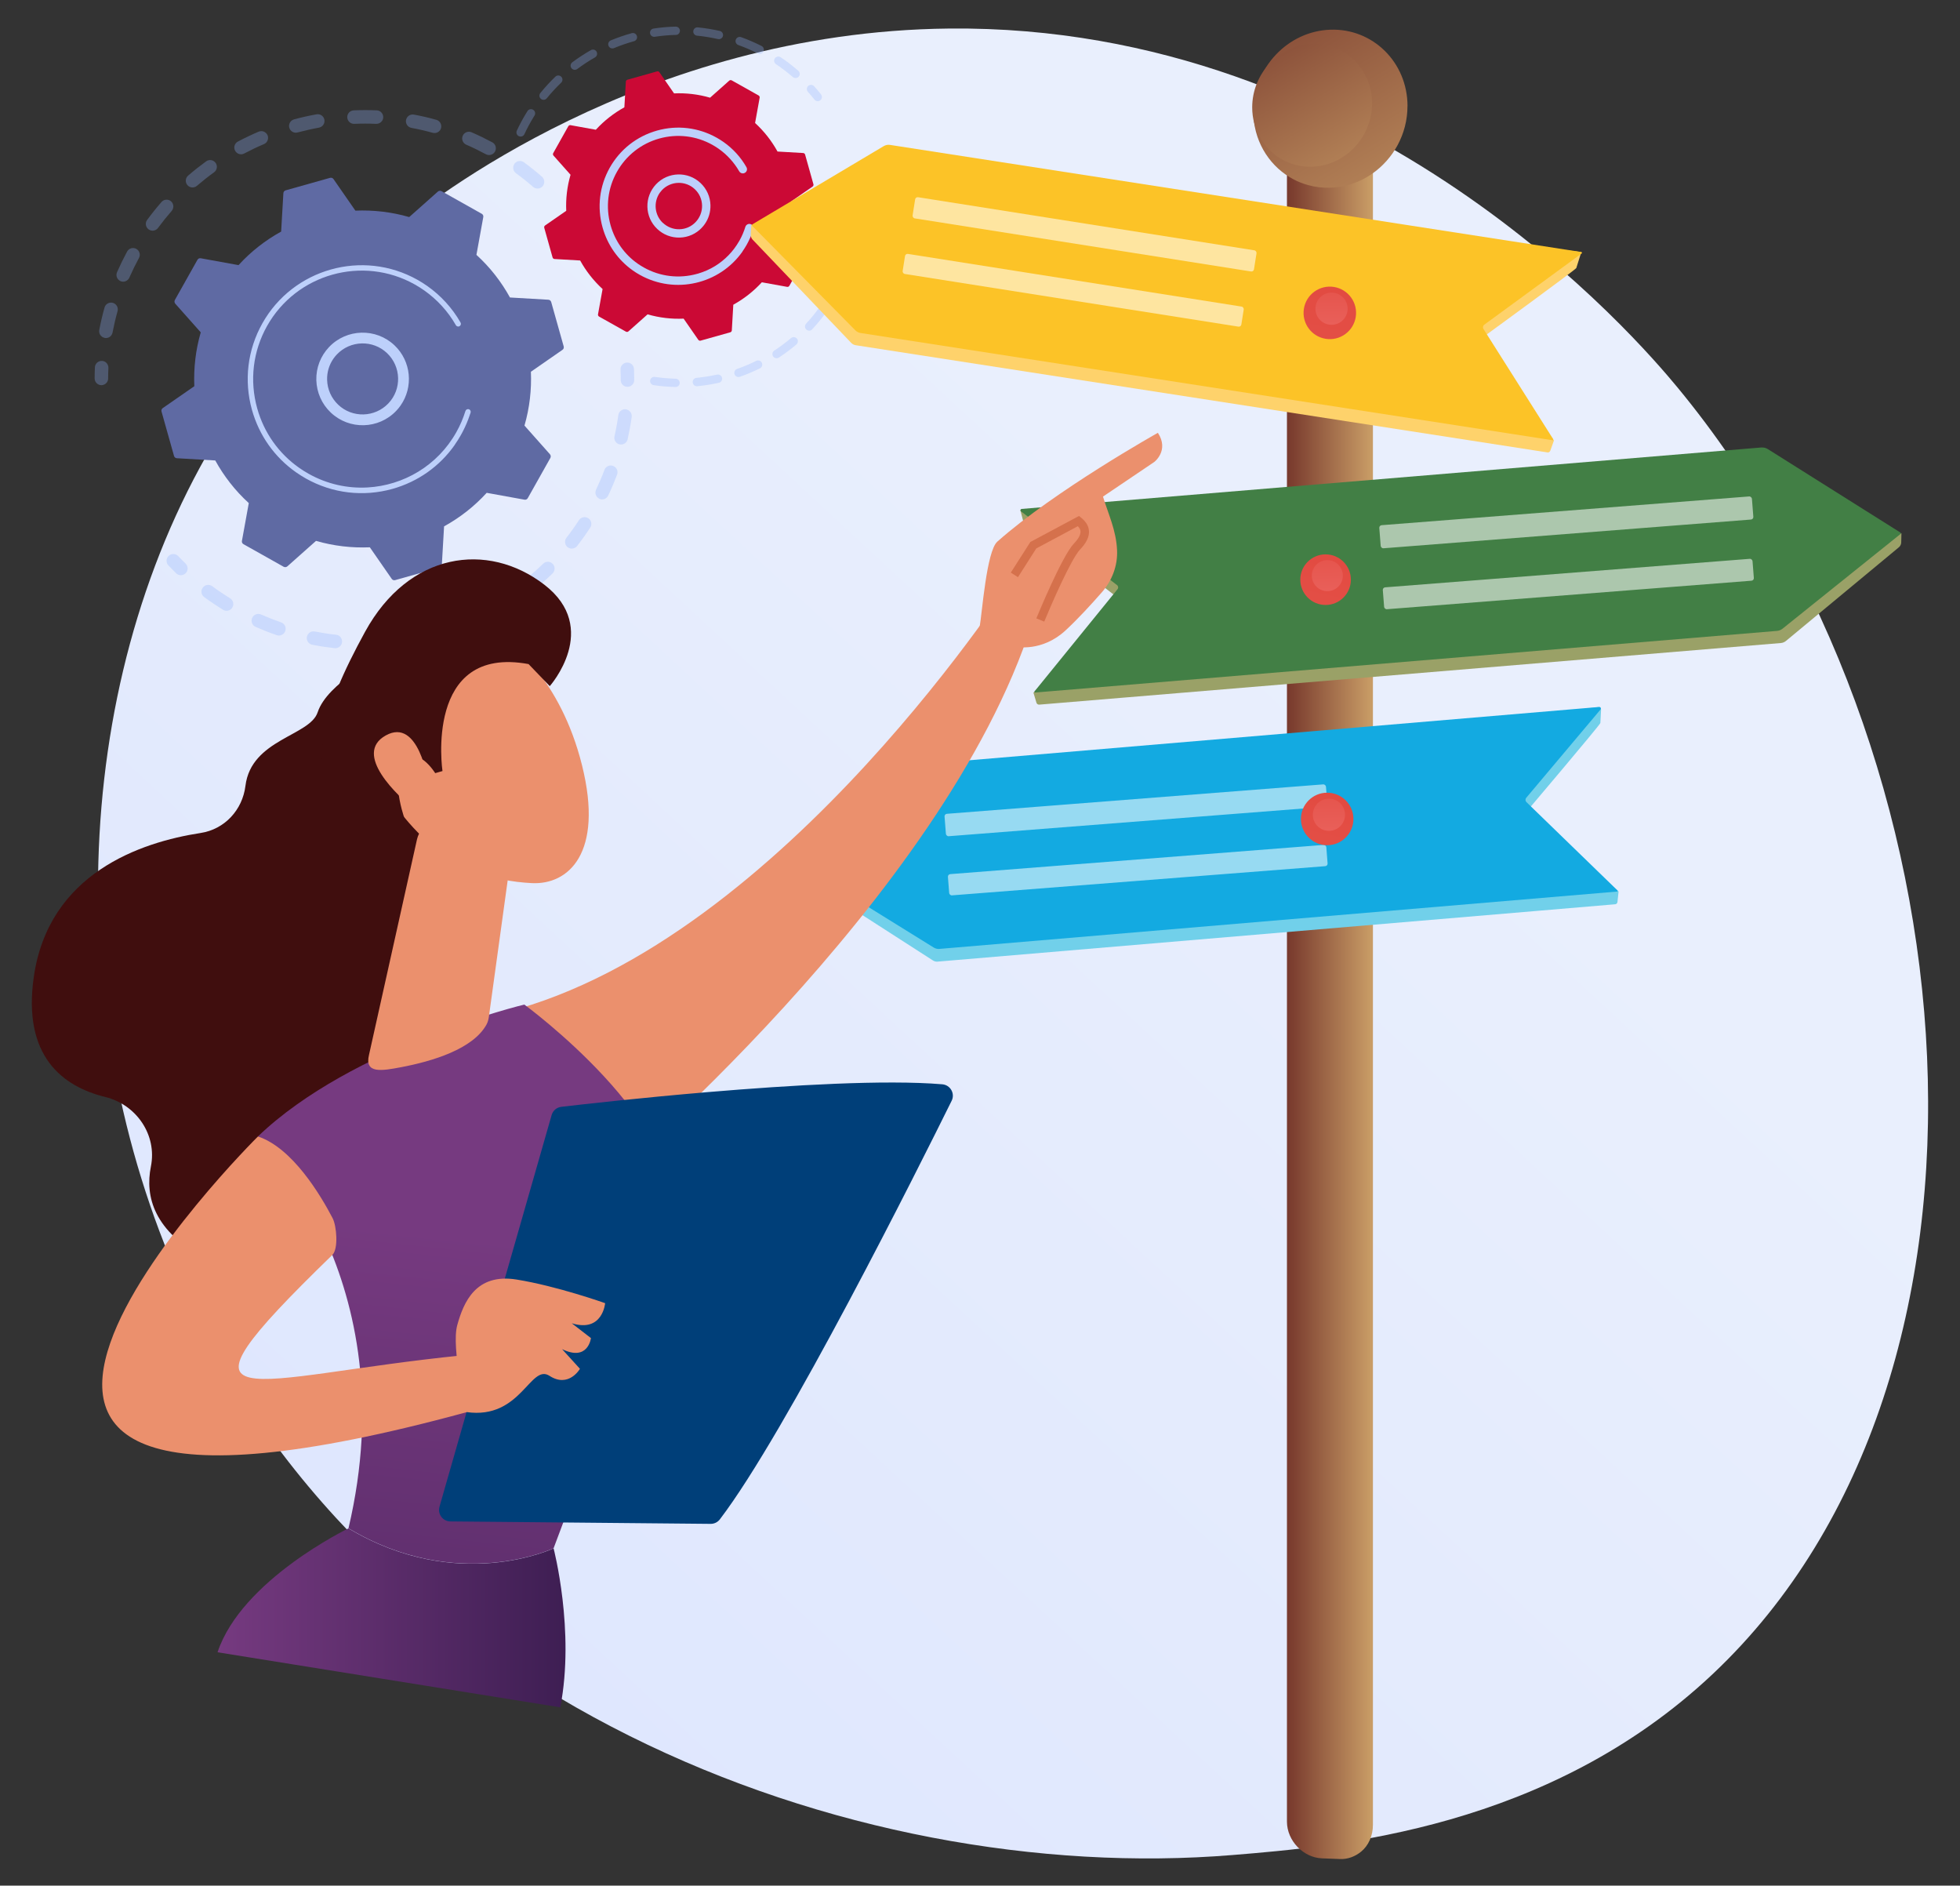
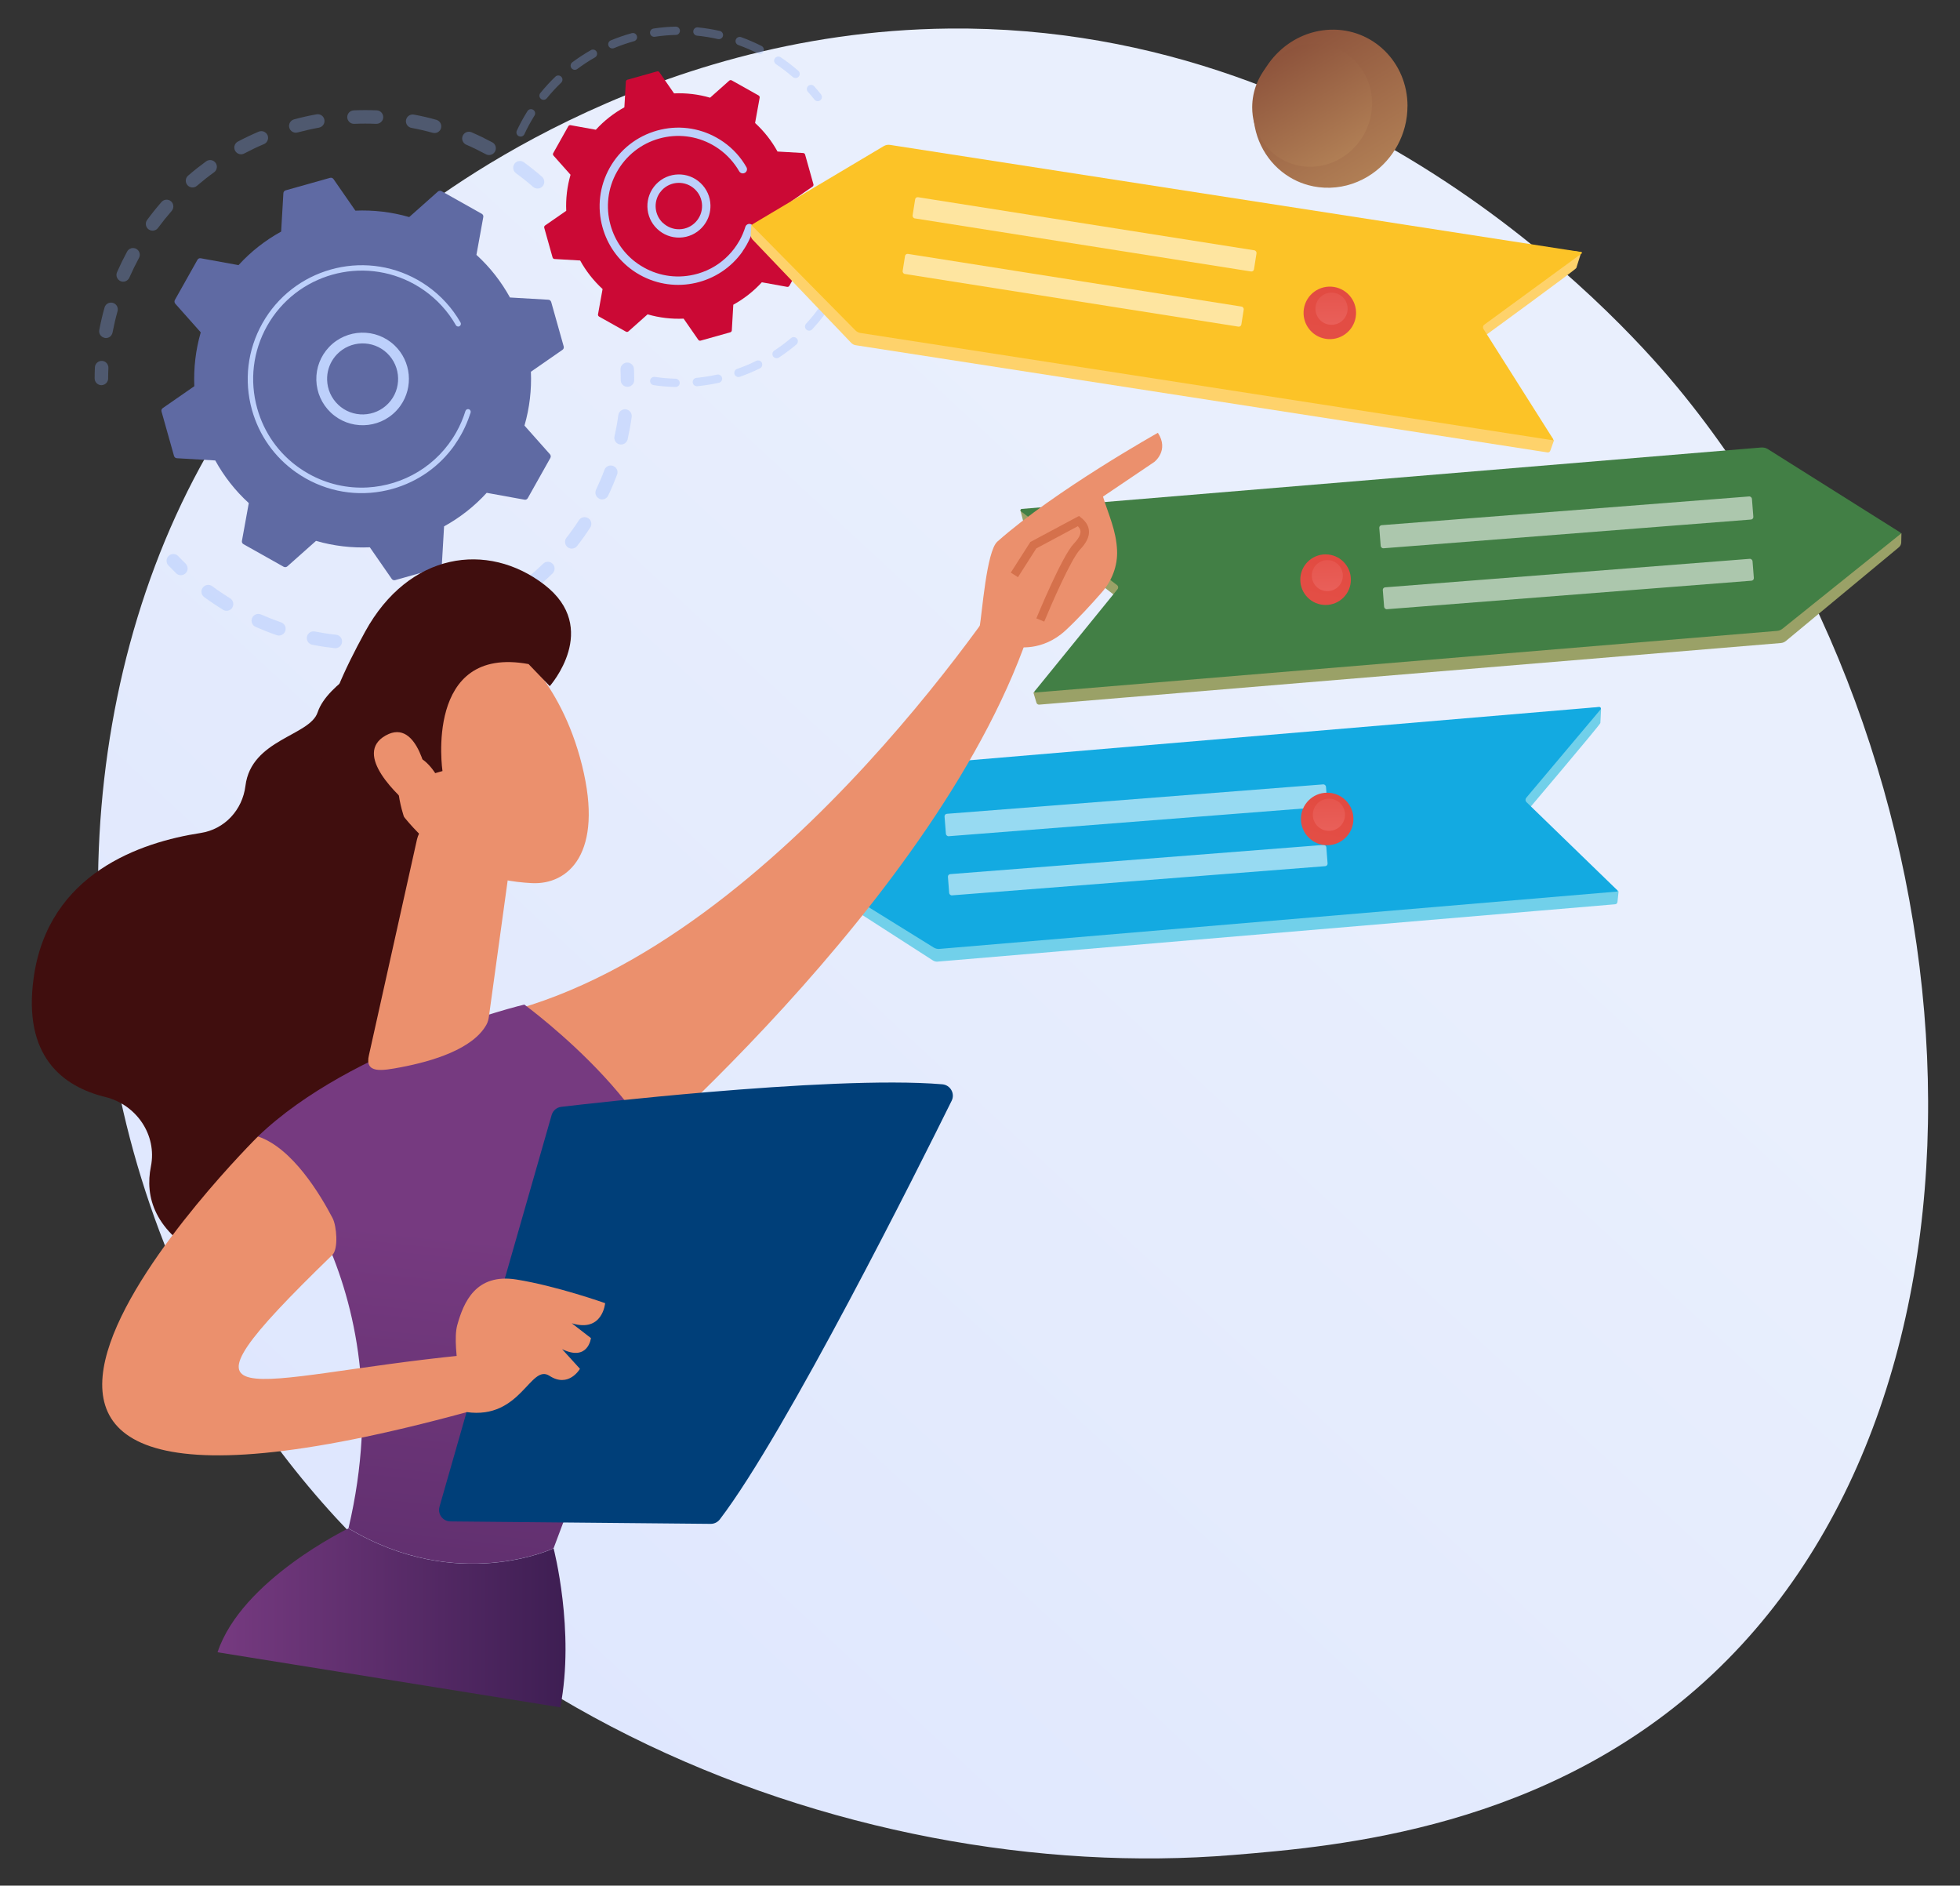
<svg xmlns="http://www.w3.org/2000/svg" xmlns:xlink="http://www.w3.org/1999/xlink" id="uuid-bc5d5d23-cf1c-4c21-b821-612a03ce6596" viewBox="0 0 368.85 354.77">
  <rect x="0" y="0" width="368.85" height="354.77" fill="#333333" stroke="none" />
  <defs>
    <style>.uuid-1fb8c9f8-ab59-4e05-91c6-5d8c3288138b{fill:#fcc327;}.uuid-88775d3a-609c-47e9-8dd9-7b3de8a54ca7{fill:url(#uuid-a5eb5809-a5bf-4727-bca2-df08c9ba3a79);}.uuid-39cdb1f2-85ab-4d39-a86c-322990600f01{fill:#71d0ea;}.uuid-8f85a0f2-f7e4-4569-af89-4e693efd9d96{fill:url(#uuid-2656cc2d-b9b4-4980-9f27-1d4e68b10670);}.uuid-233733da-82b6-4a33-a1f4-b83bd65d7f11{fill:url(#uuid-acbda83f-c903-4dd3-be0d-41c26d122beb);}.uuid-2d437f7d-befd-423c-9ef1-0f1a6f6af5a3{fill:#cb0935;}.uuid-3404e265-e5c3-4e5b-b4fb-1240b085b789{fill:#fff;opacity:.56;}.uuid-5d3ff744-713c-4d60-9541-a8f5383cec4f{fill:url(#uuid-36638b92-de2d-4f22-914a-0df5425eb9db);}.uuid-c35536d6-2cec-491a-9994-881662639e98{fill:url(#uuid-43aaf95f-741b-455b-8886-d73afeb0873a);}.uuid-89c60230-3865-47d5-b70a-e4ba713a9842{fill:#91b3fa;}.uuid-e2e61a16-f5a4-4ff0-bd19-3f77c0d4f26d{fill:url(#uuid-d998fb9b-301a-45db-b14e-9fec8507d7a6);}.uuid-cc360a63-9166-40b3-9fb1-fbb755214ccb{opacity:.3;}.uuid-d1ecc93c-ed99-43bd-a62b-fb301c9940f9{fill:#427f45;}.uuid-f53cfdcb-1131-411d-b007-96e361793bec{fill:url(#uuid-8342092a-c69a-4c26-9a45-1121e3caf890);}.uuid-1f32129c-3752-4421-bfc2-abaf0dd97ba4{fill:#fed26b;}.uuid-40a27aa3-2958-4307-b6e5-bb603e1775df{fill:#003f79;}.uuid-a373670a-9555-4551-95bc-179c937f97bb{fill:url(#uuid-eaa9a17d-c87f-4666-9a8e-ada8003dfd75);}.uuid-e4dd5e24-6194-4a83-8175-67de2e4d4d65{fill:url(#uuid-6d897e14-981e-4f61-b9a0-1d77adf7684e);}.uuid-fdbf22c4-5af1-4d3a-96ed-38fa9e3ad0ae{fill:#13aae1;}.uuid-ef122066-f7bd-458a-90ab-df54a02814b4{fill:#9aa167;}.uuid-a3ff12b5-3898-43d9-a10a-d0cb1e9c19c4{fill:#400e0e;}.uuid-86e67afb-77cf-48ab-b0f2-bdaa15b8602d{fill:url(#uuid-cc3c6c17-52b4-4f94-9bd1-40f5b5b20a1a);}.uuid-89f21710-6c15-4fbb-b161-0459b882ae35{fill:#eb906d;}.uuid-81f95678-e038-4049-a00b-d431c966ddae{fill:#5f6aa3;}.uuid-1b639fa4-5d18-4fa9-9c61-c8598d047a54{fill:url(#uuid-957cbee3-b11f-48a5-ab75-8059c95435c2);}.uuid-82f80228-c1c5-48a5-876b-b93a32b148c3{fill:#d5714c;}.uuid-bb5d1073-98e0-4b8b-b554-2a7dc46f7585{fill:#bdd0fb;}.uuid-7baa51d0-94a0-4dca-8c6c-eb6ca404d362{fill:url(#uuid-fe6e242d-ee85-44b0-ab52-7205313c1880);}</style>
    <linearGradient id="uuid-fe6e242d-ee85-44b0-ab52-7205313c1880" x1="-10500.88" y1="394.78" x2="-10754.3" y2="121.24" gradientTransform="translate(-10503.02) rotate(-180) scale(1 -1)" gradientUnits="userSpaceOnUse">
      <stop offset="0" stop-color="#dae3fe" />
      <stop offset="1" stop-color="#e9effd" />
    </linearGradient>
    <linearGradient id="uuid-43aaf95f-741b-455b-8886-d73afeb0873a" x1="242.18" y1="190.47" x2="258.37" y2="190.47" gradientTransform="matrix(1, 0, 0, 1, 0, 0)" gradientUnits="userSpaceOnUse">
      <stop offset="0" stop-color="#77382c" />
      <stop offset="1" stop-color="#ca9e67" />
    </linearGradient>
    <linearGradient id="uuid-eaa9a17d-c87f-4666-9a8e-ada8003dfd75" x1="-10736.26" y1="-8.21" x2="-10772.02" y2="51.65" gradientTransform="translate(-10503.02) rotate(-180) scale(1 -1)" xlink:href="#uuid-43aaf95f-741b-455b-8886-d73afeb0873a" />
    <linearGradient id="uuid-8342092a-c69a-4c26-9a45-1121e3caf890" x1="-10736.64" y1="-2.48" x2="-10764.44" y2="44.06" gradientTransform="translate(-10503.02) rotate(-180) scale(1 -1)" xlink:href="#uuid-43aaf95f-741b-455b-8886-d73afeb0873a" />
    <linearGradient id="uuid-36638b92-de2d-4f22-914a-0df5425eb9db" x1="253.38" y1="44.42" x2="239" y2="110.68" gradientTransform="translate(268.27 -197.58) rotate(80.78)" gradientUnits="userSpaceOnUse">
      <stop offset="0" stop-color="#e1473d" />
      <stop offset="1" stop-color="#e9605a" />
    </linearGradient>
    <linearGradient id="uuid-acbda83f-c903-4dd3-be0d-41c26d122beb" x1="250.33" y1="46.77" x2="250.65" y2="61.35" gradientTransform="matrix(1, 0, 0, 1, 0, 0)" xlink:href="#uuid-36638b92-de2d-4f22-914a-0df5425eb9db" />
    <linearGradient id="uuid-cc3c6c17-52b4-4f94-9bd1-40f5b5b20a1a" x1="252.48" y1="95.14" x2="238.64" y2="158.97" gradientTransform="matrix(1, 0, 0, 1, 0, 0)" xlink:href="#uuid-36638b92-de2d-4f22-914a-0df5425eb9db" />
    <linearGradient id="uuid-6d897e14-981e-4f61-b9a0-1d77adf7684e" x1="249.55" y1="97.41" x2="249.86" y2="111.45" gradientTransform="matrix(1, 0, 0, 1, 0, 0)" xlink:href="#uuid-36638b92-de2d-4f22-914a-0df5425eb9db" />
    <linearGradient id="uuid-2656cc2d-b9b4-4980-9f27-1d4e68b10670" x1="252.89" y1="139.62" x2="238.51" y2="205.92" gradientTransform="matrix(1, 0, 0, 1, 0, 0)" xlink:href="#uuid-36638b92-de2d-4f22-914a-0df5425eb9db" />
    <linearGradient id="uuid-a5eb5809-a5bf-4727-bca2-df08c9ba3a79" x1="249.84" y1="141.97" x2="250.16" y2="156.56" gradientTransform="matrix(1, 0, 0, 1, 0, 0)" xlink:href="#uuid-36638b92-de2d-4f22-914a-0df5425eb9db" />
    <linearGradient id="uuid-d998fb9b-301a-45db-b14e-9fec8507d7a6" x1="-13356.51" y1="232.2" x2="-13338.46" y2="399.66" gradientTransform="translate(-13270.42) rotate(-180) scale(1 -1)" gradientUnits="userSpaceOnUse">
      <stop offset="0" stop-color="#763a80" />
      <stop offset="1" stop-color="#3e1e53" />
    </linearGradient>
    <linearGradient id="uuid-957cbee3-b11f-48a5-ab75-8059c95435c2" x1="40.94" y1="304.38" x2="106.42" y2="304.38" gradientTransform="matrix(1, 0, 0, 1, 0, 0)" xlink:href="#uuid-d998fb9b-301a-45db-b14e-9fec8507d7a6" />
  </defs>
  <path class="uuid-7baa51d0-94a0-4dca-8c6c-eb6ca404d362" d="M32.88,238.79c34.89,81.26,126.99,116.16,199.15,110.21,19.7-1.62,59.35-4.89,90.3-34.06,59.44-56.01,50.29-173.09-6.62-242.02-7.33-8.88-58.05-68.35-137.1-67.55-57.87,.58-98.49,33.16-103.43,37.21-6.24,5.13-20,17.31-32.4,36.63-29.14,45.41-31.7,108.8-9.9,159.58Z" />
  <g>
    <g>
      <g class="uuid-cc360a63-9166-40b3-9fb1-fbb755214ccb">
        <path class="uuid-89c60230-3865-47d5-b70a-e4ba713a9842" d="M102.11,35.04c-.46,.53-1.26,.58-1.79,.12-1.03-.9-2.11-1.76-3.22-2.57-.56-.41-.69-1.19-.29-1.76v-.02c.43-.57,1.22-.69,1.79-.28,1.16,.85,2.3,1.76,3.39,2.71,.49,.43,.57,1.16,.21,1.69-.03,.04-.05,.07-.08,.11Zm-10.67-6.02c-1.21-.65-2.45-1.26-3.7-1.8-.64-.28-.94-1.03-.66-1.67,.28-.65,1.03-.94,1.67-.66,1.32,.57,2.63,1.21,3.9,1.89,.62,.33,.85,1.1,.51,1.72-.02,.04-.05,.09-.08,.13-.37,.52-1.07,.7-1.64,.39Zm-10-4.03c-1.32-.37-2.67-.68-4.01-.93-.69-.13-1.15-.79-1.02-1.48,.13-.69,.79-1.14,1.48-1.02,1.42,.26,2.84,.59,4.22,.98,.68,.19,1.07,.89,.89,1.56-.04,.14-.1,.28-.18,.39-.3,.43-.85,.64-1.38,.49Zm-10.65-1.69c-1.37-.06-2.75-.06-4.12,0-.7,.03-1.29-.52-1.32-1.22-.03-.7,.52-1.29,1.22-1.32,1.44-.06,2.9-.06,4.34,0,.7,.03,1.24,.63,1.21,1.33-.01,.25-.09,.48-.23,.67-.24,.34-.65,.56-1.1,.54Zm-10.77,.72c-1.34,.24-2.7,.55-4.02,.9-.68,.18-1.38-.22-1.56-.9-.18-.68,.22-1.38,.9-1.56,1.39-.38,2.81-.7,4.23-.95,.69-.13,1.35,.33,1.48,1.02,.06,.35-.02,.69-.21,.96-.19,.26-.47,.46-.81,.52Zm-10.34,3.09c-1.26,.53-2.51,1.13-3.72,1.77-.62,.33-1.39,.09-1.72-.53-.33-.62-.09-1.39,.53-1.72,1.27-.67,2.59-1.3,3.91-1.86,.65-.27,1.39,.03,1.67,.67,.18,.42,.11,.88-.13,1.23-.13,.19-.32,.34-.54,.44ZM19.69,63.56c-.69-.13-1.14-.79-1.01-1.48,.27-1.41,.6-2.83,.99-4.22,.19-.68,.89-1.07,1.57-.88,.68,.19,1.07,.89,.88,1.57-.37,1.32-.68,2.67-.94,4.01-.03,.18-.11,.35-.21,.5-.28,.4-.77,.61-1.28,.52Zm20.6-31.15c-1.11,.8-2.19,1.66-3.23,2.55-.53,.46-1.33,.4-1.79-.13-.46-.53-.4-1.33,.13-1.79,1.09-.94,2.23-1.84,3.4-2.69,.57-.41,1.36-.28,1.77,.29,.33,.45,.31,1.04,.01,1.48-.08,.11-.18,.21-.3,.3Zm-17.61,20.48c-.64-.28-.94-1.03-.66-1.67,.58-1.32,1.22-2.63,1.9-3.89,.33-.62,1.11-.85,1.72-.51,.62,.33,.85,1.11,.51,1.72-.65,1.2-1.26,2.45-1.81,3.7-.03,.08-.08,.15-.13,.22-.34,.48-.98,.68-1.55,.43Zm9.64-13.22c-.9,1.03-1.77,2.11-2.58,3.21-.42,.57-1.21,.69-1.78,.27-.56-.41-.68-1.19-.29-1.75l.02-.02c.85-1.16,1.76-2.3,2.71-3.38,.46-.53,1.27-.58,1.79-.12,.49,.43,.57,1.16,.2,1.69-.03,.04-.05,.07-.08,.11Z" />
        <path class="uuid-89c60230-3865-47d5-b70a-e4ba713a9842" d="M20.12,71.93c.14-.2,.23-.45,.23-.72,0-.66,.02-1.32,.05-1.98,.03-.7-.51-1.3-1.21-1.33-.7-.03-1.3,.51-1.33,1.21-.03,.69-.05,1.39-.05,2.08,0,.7,.56,1.27,1.26,1.28,.43,0,.82-.21,1.05-.54Z" />
      </g>
      <g class="uuid-cc360a63-9166-40b3-9fb1-fbb755214ccb">
        <path class="uuid-89c60230-3865-47d5-b70a-e4ba713a9842" d="M35.08,107.68c.35-.5,.3-1.2-.15-1.64-.47-.46-.94-.93-1.39-1.41-.48-.51-1.29-.53-1.8-.05-.51,.48-.53,1.29-.05,1.8,.48,.5,.97,1,1.46,1.48,.5,.49,1.31,.48,1.8-.03,.05-.05,.09-.1,.13-.16Z" />
        <path class="uuid-89c60230-3865-47d5-b70a-e4ba713a9842" d="M108.6,102.73c-.43,.55-1.23,.65-1.78,.22-.55-.43-.65-1.23-.22-1.78,.82-1.05,1.61-2.16,2.35-3.3,.38-.59,1.17-.75,1.76-.37,.59,.38,.75,1.17,.37,1.76-.32,.49-.65,.98-.99,1.46-.48,.68-.98,1.36-1.49,2.01Zm4.17-8.91c-.63-.3-.9-1.06-.6-1.69,.58-1.22,1.11-2.47,1.58-3.73,.24-.66,.98-.99,1.64-.74,.66,.25,.99,.98,.74,1.64-.5,1.32-1.06,2.65-1.67,3.93-.03,.07-.07,.13-.11,.19-.35,.5-1.02,.69-1.58,.42Zm-8.79,14.07c-1.01,.99-2.08,1.94-3.18,2.84-.54,.45-1.34,.37-1.79-.18-.45-.54-.37-1.34,.18-1.79,1.04-.85,2.06-1.76,3.02-2.7,.5-.49,1.31-.48,1.8,.02,.43,.44,.47,1.13,.13,1.62-.04,.06-.1,.12-.15,.18Zm12.62-24.28c-.68-.15-1.11-.83-.96-1.52,.3-1.31,.54-2.65,.72-3.99,.1-.7,.74-1.18,1.43-1.09,.7,.1,1.18,.74,1.09,1.43-.19,1.4-.45,2.81-.76,4.2-.04,.17-.11,.32-.2,.45-.29,.41-.8,.63-1.32,.51Zm-21.43,31.14c-1.2,.74-2.46,1.44-3.72,2.07-.63,.32-1.39,.06-1.71-.56-.32-.63-.06-1.39,.56-1.71,1.2-.61,2.39-1.27,3.54-1.97,.6-.37,1.38-.18,1.75,.42,.27,.45,.24,.99-.04,1.4-.1,.14-.22,.26-.38,.35Zm-10.11,4.76c-1.34,.46-2.72,.87-4.09,1.21-.68,.17-1.37-.24-1.54-.92-.17-.68,.24-1.37,.92-1.54,1.3-.33,2.61-.72,3.88-1.15,.66-.23,1.39,.13,1.61,.79,.14,.4,.06,.82-.16,1.14-.15,.21-.36,.38-.63,.47Zm-10.9,2.44c-1.41,.16-2.84,.25-4.25,.29-.7,.02-1.29-.53-1.3-1.24-.02-.7,.53-1.29,1.24-1.3,1.34-.04,2.7-.13,4.04-.28,.7-.08,1.33,.43,1.4,1.12,.04,.32-.05,.63-.22,.87-.2,.29-.52,.49-.9,.53Zm-11.18,0c-1.41-.16-2.83-.37-4.22-.65-.69-.14-1.14-.8-1-1.49,.14-.69,.8-1.14,1.49-1,1.32,.26,2.67,.47,4,.61,.7,.08,1.2,.7,1.12,1.4-.02,.22-.1,.42-.22,.59-.26,.37-.7,.59-1.18,.53Zm-10.91-2.45c-1.34-.46-2.67-.99-3.97-1.56-.64-.28-.93-1.03-.65-1.68,.28-.64,1.03-.93,1.68-.65,1.23,.54,2.5,1.04,3.77,1.48,.66,.23,1.02,.95,.79,1.62-.04,.12-.09,.22-.16,.32-.32,.45-.91,.66-1.45,.47Zm-10.1-4.78c-.89-.55-1.77-1.13-2.62-1.72-.31-.22-.61-.44-.92-.66-.57-.42-.7-1.21-.27-1.78,.42-.57,1.21-.69,1.78-.27,.29,.21,.58,.42,.87,.63,.81,.57,1.65,1.12,2.49,1.64,.6,.37,.78,1.15,.42,1.75-.01,.02-.03,.04-.04,.07-.38,.55-1.13,.7-1.71,.35Z" />
        <path class="uuid-89c60230-3865-47d5-b70a-e4ba713a9842" d="M119.12,72.24c.15-.21,.23-.46,.23-.73,0-.69-.01-1.39-.04-2.08-.03-.7-.62-1.25-1.32-1.22-.7,.03-1.25,.62-1.22,1.32,.03,.66,.04,1.33,.04,1.98,0,.7,.57,1.27,1.27,1.27,.43,0,.81-.21,1.04-.54Z" />
      </g>
      <g>
        <path class="uuid-81f95678-e038-4049-a00b-d431c966ddae" d="M103.73,56.82c-.07-.24-.28-.42-.54-.43l-7.22-.42c-1.63-2.96-3.74-5.68-6.31-8.02l1.29-7.11c.05-.25-.07-.5-.29-.62l-7.56-4.25c-.22-.12-.5-.09-.69,.07l-5.4,4.8c-3.34-.97-6.76-1.35-10.13-1.21l-4.12-5.94c-.14-.21-.41-.3-.65-.23l-8.35,2.35c-.24,.07-.42,.28-.43,.54l-.42,7.22c-2.96,1.63-5.68,3.74-8.02,6.31l-7.11-1.29c-.25-.05-.5,.07-.62,.29l-4.25,7.56c-.12,.22-.09,.5,.07,.69l4.8,5.4c-.97,3.34-1.35,6.76-1.21,10.13l-5.94,4.12c-.21,.14-.3,.4-.23,.65l2.35,8.35c.07,.24,.28,.42,.54,.43l7.22,.42c1.63,2.96,3.74,5.68,6.31,8.02l-1.29,7.11c-.05,.25,.07,.5,.29,.62l7.56,4.25c.22,.12,.5,.09,.69-.07l5.4-4.8c3.34,.97,6.76,1.35,10.13,1.21l4.12,5.94c.14,.21,.4,.3,.65,.23l8.35-2.35c.24-.07,.42-.28,.43-.54l.42-7.22c2.96-1.63,5.68-3.74,8.02-6.31l7.11,1.29c.25,.05,.5-.07,.62-.29l4.25-7.56c.12-.22,.09-.5-.07-.69l-4.8-5.4c.97-3.34,1.35-6.76,1.21-10.13l5.94-4.12c.21-.14,.3-.4,.23-.65l-2.35-8.35Z" />
        <path class="uuid-bb5d1073-98e0-4b8b-b554-2a7dc46f7585" d="M74.57,77.29c-3.31,3.49-8.84,3.63-12.32,.33-1.69-1.6-2.65-3.77-2.72-6.09-.06-2.33,.79-4.54,2.39-6.23,3.31-3.49,8.84-3.63,12.32-.33,3.17,3.01,3.58,7.86,1.14,11.33-.24,.34-.51,.68-.81,.99Zm-13.01-5.82c.05,1.78,.79,3.44,2.08,4.67,2.67,2.54,6.91,2.42,9.45-.25,2.54-2.67,2.42-6.91-.25-9.45-2.67-2.54-6.91-2.42-9.45,.25-.23,.24-.44,.5-.63,.77-.82,1.17-1.24,2.56-1.2,4.01Z" />
        <path class="uuid-bb5d1073-98e0-4b8b-b554-2a7dc46f7585" d="M85.58,83.68c.42-.6,.81-1.22,1.17-1.86h0c.11-.2,.22-.41,.33-.61,.53-1.02,.98-2.08,1.34-3.16v-.04s.04-.08,.06-.13c.03-.08,.05-.16,.08-.25,.07-.22-.02-.44-.19-.57-.04-.03-.09-.05-.14-.07-.27-.08-.55,.07-.64,.34-.43,1.38-1,2.72-1.72,3.99-3.54,6.31-9.96,10.01-16.7,10.39-3.75,.21-7.6-.61-11.1-2.58-.62-.35-1.21-.72-1.78-1.12-3.83-2.69-6.6-6.59-7.88-11.16-1.47-5.25-.82-10.76,1.85-15.52,5.52-9.82,17.98-13.32,27.8-7.81,.61,.34,1.19,.71,1.76,1.11,2.44,1.72,4.49,3.95,5.97,6.55,.04,.07,.09,.12,.15,.16,.16,.11,.37,.13,.54,.03,.24-.14,.33-.45,.19-.69-1.56-2.73-3.7-5.07-6.27-6.88-.59-.42-1.21-.8-1.84-1.16-10.31-5.79-23.4-2.11-29.19,8.2-2.8,4.99-3.49,10.78-1.95,16.29,1.35,4.8,4.25,8.89,8.28,11.72,.6,.42,1.22,.81,1.87,1.18,4.99,2.8,10.78,3.49,16.29,1.95,4.8-1.35,8.89-4.25,11.72-8.28Z" />
      </g>
    </g>
    <g>
      <g class="uuid-cc360a63-9166-40b3-9fb1-fbb755214ccb">
        <path class="uuid-89c60230-3865-47d5-b70a-e4ba713a9842" d="M154.54,18.7c.2-.28,.19-.66-.03-.94-.42-.52-.85-1.04-1.3-1.53-.29-.32-.79-.35-1.11-.06-.32,.29-.35,.79-.06,1.11,.43,.47,.84,.96,1.24,1.46,.27,.34,.76,.39,1.1,.12,.06-.05,.11-.1,.15-.16Z" />
        <path class="uuid-89c60230-3865-47d5-b70a-e4ba713a9842" d="M150.31,14.41c-.28,.33-.78,.36-1.11,.08-.83-.72-1.7-1.4-2.6-2.03-.19-.13-.38-.26-.57-.39-.36-.24-.46-.73-.21-1.09,.24-.33,.73-.46,1.09-.21,.2,.14,.4,.27,.6,.41,.94,.66,1.85,1.38,2.72,2.13,.31,.27,.36,.72,.13,1.04-.02,.02-.03,.04-.05,.06Zm-7.71-4.36c-1.18-.6-2.41-1.13-3.66-1.58-.41-.15-.62-.6-.47-1.01,.15-.41,.6-.62,1.01-.47,1.3,.47,2.59,1.03,3.84,1.66,.39,.2,.54,.67,.35,1.06-.02,.03-.04,.07-.06,.1-.22,.31-.64,.43-1,.25Zm-7.49-2.7c-1.29-.29-2.62-.51-3.94-.64-.43-.04-.75-.43-.7-.86,.04-.43,.43-.75,.86-.7,1.38,.14,2.77,.36,4.13,.67,.42,.1,.69,.52,.59,.94-.02,.1-.07,.2-.12,.28-.18,.25-.5,.39-.82,.31Zm-7.92-.78c-1.33,.03-2.66,.15-3.97,.35-.43,.06-.83-.23-.89-.66-.06-.43,.23-.83,.66-.89,1.37-.21,2.77-.33,4.16-.36,.43-.01,.79,.33,.81,.76,0,.17-.05,.34-.14,.47-.14,.2-.36,.33-.62,.33Zm-7.87,1.18c-1.28,.36-2.54,.79-3.77,1.3-.4,.17-.86-.02-1.03-.42s.02-.86,.42-1.03c1.28-.53,2.61-.99,3.95-1.36,.42-.12,.85,.13,.97,.55,.07,.24,.02,.48-.11,.66-.1,.14-.25,.25-.43,.3Zm-7.35,3.05c-1.15,.65-2.27,1.39-3.33,2.18-.35,.26-.84,.19-1.1-.16-.26-.35-.19-.84,.16-1.1,1.11-.83,2.29-1.6,3.5-2.29,.38-.21,.86-.08,1.07,.29,.15,.27,.13,.6-.04,.84-.06,.09-.15,.17-.25,.23Zm-6.37,4.76c-.95,.91-1.86,1.9-2.7,2.93-.27,.34-.77,.39-1.1,.11-.34-.27-.38-.76-.11-1.1,.88-1.08,1.83-2.12,2.83-3.08,.31-.3,.81-.29,1.11,.02,.26,.27,.29,.69,.08,.99-.03,.04-.06,.08-.1,.12Zm-7.96,10.06c-.39-.18-.56-.65-.38-1.04,.51-1.09,1.08-2.17,1.71-3.2,.09-.16,.19-.31,.29-.47,.22-.37,.71-.48,1.08-.25,.37,.23,.48,.71,.25,1.08-.09,.15-.18,.29-.27,.44-.6,.99-1.15,2.02-1.63,3.06-.02,.04-.04,.08-.07,.12-.21,.31-.62,.42-.97,.26Z" />
      </g>
      <g class="uuid-cc360a63-9166-40b3-9fb1-fbb755214ccb">
        <path class="uuid-89c60230-3865-47d5-b70a-e4ba713a9842" d="M155.45,58.78c-.8,1.11-1.68,2.18-2.6,3.18-.29,.32-.79,.34-1.11,.04-.32-.29-.33-.79-.04-1.11,.88-.95,1.72-1.97,2.48-3.03,.25-.35,.74-.43,1.1-.18,.35,.25,.43,.74,.18,1.09h0Zm1.14-3.16c-.38-.21-.52-.69-.31-1.07,.63-1.14,1.2-2.33,1.69-3.54,.16-.4,.62-.6,1.02-.43,.4,.16,.59,.62,.43,1.02-.51,1.27-1.11,2.51-1.77,3.71-.01,.03-.03,.05-.05,.07-.23,.32-.67,.43-1.02,.23Zm-6.71,9.19c-1.05,.88-2.15,1.71-3.3,2.46-.36,.24-.85,.14-1.09-.23-.24-.36-.14-.85,.23-1.09,1.09-.71,2.15-1.5,3.14-2.34,.33-.28,.83-.24,1.11,.09,.24,.28,.24,.67,.04,.96-.04,.05-.08,.1-.14,.15Zm9.9-16.55c-.42-.11-.67-.54-.55-.96,.34-1.26,.6-2.55,.79-3.84,.06-.43,.46-.73,.89-.67,.43,.06,.73,.46,.67,.89-.19,1.35-.47,2.71-.82,4.03-.02,.09-.06,.17-.12,.25-.18,.26-.52,.39-.85,.31Zm-16.76,21.04c-1.22,.6-2.5,1.14-3.79,1.59-.41,.14-.86-.07-1-.48-.14-.41,.07-.86,.48-1,1.23-.43,2.45-.94,3.61-1.52,.39-.19,.86-.03,1.05,.36,.13,.27,.1,.57-.06,.8-.07,.1-.17,.19-.29,.25Zm-7.74,2.72c-1.34,.29-2.7,.51-4.06,.64-.43,.04-.81-.27-.86-.71-.04-.43,.27-.82,.71-.86,1.29-.13,2.6-.33,3.87-.61,.42-.09,.84,.17,.94,.6,.05,.22,0,.45-.12,.62-.11,.15-.27,.27-.47,.32Zm-8.17,.79c-1.37-.03-2.75-.15-4.1-.35-.43-.06-.73-.46-.66-.89,.06-.43,.46-.72,.89-.66,1.29,.19,2.6,.3,3.91,.34,.43,.01,.78,.37,.77,.8,0,.16-.06,.31-.14,.43-.15,.21-.39,.34-.66,.33Z" />
        <path class="uuid-89c60230-3865-47d5-b70a-e4ba713a9842" d="M161.75,39.97c.09-.12,.14-.27,.14-.44,.01-.67,0-1.35-.02-2.01-.02-.43-.38-.77-.82-.75-.43,.02-.77,.38-.75,.82,.03,.63,.03,1.27,.02,1.91,0,.43,.34,.79,.77,.8,.27,0,.51-.13,.66-.33Z" />
      </g>
      <g>
        <path class="uuid-2d437f7d-befd-423c-9ef1-0f1a6f6af5a3" d="M151.51,29.08c-.05-.16-.19-.28-.36-.29l-4.83-.28c-1.09-1.98-2.51-3.8-4.22-5.37l.86-4.76c.03-.17-.05-.33-.2-.42l-5.06-2.84c-.15-.08-.33-.06-.46,.05l-3.61,3.21c-2.23-.65-4.52-.91-6.78-.81l-2.76-3.98c-.1-.14-.27-.2-.43-.16l-5.59,1.57c-.16,.05-.28,.19-.29,.36l-.28,4.83c-1.98,1.09-3.8,2.51-5.37,4.22l-4.76-.86c-.17-.03-.33,.05-.42,.2l-2.84,5.06c-.08,.15-.06,.33,.05,.46l3.21,3.61c-.65,2.23-.91,4.52-.81,6.78l-3.98,2.76c-.14,.1-.2,.27-.16,.43l1.57,5.59c.05,.16,.19,.28,.36,.29l4.83,.28c1.09,1.98,2.51,3.8,4.22,5.37l-.86,4.76c-.03,.17,.05,.33,.2,.42l5.06,2.84c.15,.08,.33,.06,.46-.05l3.61-3.21c2.23,.65,4.52,.91,6.78,.81l2.76,3.98c.1,.14,.27,.2,.43,.16l5.59-1.57c.16-.05,.28-.19,.29-.36l.28-4.83c1.98-1.09,3.8-2.51,5.37-4.22l4.76,.86c.17,.03,.33-.05,.42-.2l2.84-5.06c.08-.15,.06-.33-.05-.46l-3.21-3.61c.65-2.23,.91-4.52,.81-6.78l3.98-2.76c.14-.1,.2-.27,.16-.43l-1.57-5.59Z" />
        <path class="uuid-bb5d1073-98e0-4b8b-b554-2a7dc46f7585" d="M132.07,42.85c-1.09,1.15-2.57,1.81-4.15,1.85-1.59,.04-3.09-.54-4.24-1.63-2.38-2.25-2.47-6.01-.22-8.4,2.25-2.38,6.02-2.48,8.39-.22,1.15,1.09,1.81,2.57,1.85,4.15,.03,1.29-.34,2.53-1.07,3.56-.17,.24-.35,.47-.56,.68Zm-7.32-.92c.85,.8,1.96,1.23,3.12,1.2,1.17-.03,2.25-.51,3.05-1.36h0c.8-.85,1.23-1.96,1.2-3.12-.03-1.17-.51-2.25-1.36-3.05-1.75-1.66-4.52-1.58-6.18,.16-.15,.16-.28,.32-.41,.5-1.22,1.74-1.02,4.17,.57,5.68Z" />
        <path class="uuid-bb5d1073-98e0-4b8b-b554-2a7dc46f7585" d="M139.73,47.3c.29-.41,.55-.83,.8-1.27,.49-.88,.9-1.81,1.2-2.76l.04-.13c.1-.33-.03-.68-.3-.87-.07-.05-.14-.08-.22-.11-.41-.13-.85,.11-.98,.52-.28,.9-.65,1.77-1.11,2.59h0s-.05,.09-.08,.13c-1.11,1.93-2.66,3.51-4.5,4.65-1,.62-2.1,1.1-3.26,1.44h-.03s-.06,.02-.09,.03c-3.4,.95-6.97,.53-10.05-1.2-.4-.22-.78-.47-1.15-.72-2.48-1.74-4.27-4.27-5.1-7.23-.95-3.4-.53-6.97,1.2-10.04,1.73-3.08,4.55-5.3,7.95-6.26,3.4-.95,6.97-.53,10.05,1.2,.39,.22,.77,.46,1.14,.72,1.58,1.11,2.9,2.56,3.87,4.24,.06,.1,.14,.19,.23,.25,.24,.17,.57,.2,.84,.04,.38-.22,.51-.69,.29-1.07-1.07-1.88-2.55-3.5-4.32-4.74-.41-.29-.83-.55-1.27-.8-3.44-1.93-7.44-2.41-11.24-1.34-3.8,1.07-6.96,3.55-8.9,7-1.93,3.44-2.41,7.44-1.34,11.24,.93,3.31,2.93,6.13,5.71,8.09,.41,.29,.84,.56,1.29,.81,6.67,3.74,15.03,1.74,19.33-4.38Z" />
      </g>
    </g>
  </g>
  <g>
-     <path class="uuid-c35536d6-2cec-491a-9994-881662639e98" d="M258.37,31.17V343.32c0,2.06-.83,3.92-2.25,5.07-1.08,.87-2.44,1.43-3.94,1.37l-3.42-.13c-3.46-.13-6.57-3.29-6.57-6.91V31.69l16.18-.53Z" />
    <g>
      <path class="uuid-a373670a-9555-4551-95bc-179c937f97bb" d="M264.87,19.97c0,5.27-2.68,9.98-6.71,12.76-2.27,1.56-4.97,2.51-7.85,2.59-1.43,.04-2.82-.13-4.12-.49-.98-.27-1.92-.64-2.8-1.11-.22-.12-.45-.24-.67-.38-4.12-2.48-6.86-7.07-6.86-12.4,0-8.19,6.46-15.06,14.46-15.35,8.03-.3,14.56,6.14,14.56,14.38Z" />
-       <path class="uuid-f53cfdcb-1131-411d-b007-96e361793bec" d="M258.21,19.43c0,4.1-2.08,7.76-5.21,9.92-1.76,1.21-3.86,1.95-6.1,2.02-1.11,.03-2.19-.1-3.21-.38-.76-.21-1.49-.5-2.18-.86-.17-.09-.35-.19-.52-.29-3.21-1.93-5.34-5.5-5.34-9.64,0-6.36,5.02-11.71,11.24-11.94,6.24-.23,11.32,4.77,11.32,11.18Z" />
+       <path class="uuid-f53cfdcb-1131-411d-b007-96e361793bec" d="M258.21,19.43c0,4.1-2.08,7.76-5.21,9.92-1.76,1.21-3.86,1.95-6.1,2.02-1.11,.03-2.19-.1-3.21-.38-.76-.21-1.49-.5-2.18-.86-.17-.09-.35-.19-.52-.29-3.21-1.93-5.34-5.5-5.34-9.64,0-6.36,5.02-11.71,11.24-11.94,6.24-.23,11.32,4.77,11.32,11.18" />
    </g>
    <g>
      <path class="uuid-1f32129c-3752-4421-bfc2-abaf0dd97ba4" d="M141.39,42.32l1.24,.64,23.54-14.43,115.29,17.04,16.13,1.85-.95,3.01c-.13,.32-18.48,13.69-18.48,13.69l14.28,18.74-.69,1.93c-.08,.23-.31,.37-.53,.33l-14.83-2.3-115.36-17.87c-.32-.05-.62-.21-.85-.45l-18.55-19.42c-.24-.25-.37-.61-.35-.97l.1-1.8Z" />
      <path class="uuid-1fb8c9f8-ab59-4e05-91c6-5d8c3288138b" d="M167.48,27.26l130.12,20.16c.12,.02,.16,.18,.06,.26l-18.34,13.41c-.25,.18-.32,.54-.15,.8l13.11,20.71c.06,.1-.02,.24-.14,.22l-130.2-20.17c-.37-.06-.71-.23-.98-.51l-19.4-19.65c-.08-.08-.06-.23,.04-.29l24.71-14.71c.36-.21,.77-.29,1.17-.23Z" />
    </g>
    <g>
      <path class="uuid-39cdb1f2-85ab-4d39-a86c-322990600f01" d="M152.71,164l1.32,.32,18.91-19.07,112.74-10.33,15.05-1.88c.31-.04,.58,.21,.57,.53l-.13,2.46c-.05,.34-14.35,17.21-14.35,17.21l17.78,14.47-.21,1.98c-.02,.24-.2,.42-.43,.44l-14.52,1.23-112.99,9.56c-.32,.03-.63-.05-.9-.23l-21.97-14.13c-.29-.19-.49-.49-.55-.84l-.32-1.73Z" />
      <path class="uuid-fdbf22c4-5af1-4d3a-96ed-38fa9e3ad0ae" d="M173.88,143.76l127.07-10.75c.26-.02,.42,.28,.25,.48l-13.99,16.62c-.19,.23-.17,.58,.04,.79l17.13,16.61c.08,.08,.03,.22-.08,.23l-127.53,10.79c-.36,.03-.73-.06-1.04-.25l-22.82-14.15c-.1-.06-.11-.2-.03-.28l19.95-19.6c.29-.28,.66-.46,1.05-.49Z" />
      <g>
        <rect class="uuid-3404e265-e5c3-4e5b-b4fb-1240b085b789" x="177.77" y="150.34" width="72" height="4.23" rx=".48" ry=".48" transform="translate(-11.23 17.12) rotate(-4.47)" />
        <rect class="uuid-3404e265-e5c3-4e5b-b4fb-1240b085b789" x="178.4" y="161.71" width="71.43" height="4.01" rx=".48" ry=".48" transform="translate(-12.11 17.18) rotate(-4.47)" />
      </g>
    </g>
    <g>
      <path class="uuid-ef122066-f7bd-458a-90ab-df54a02814b4" d="M357.83,100.31l-1.37,.55-23.73-15.36-123.52,9.48-17.2,.98,.7,2.69c.11,.32,18.45,14.44,18.45,14.44l-16.68,17.23,.57,1.9c.07,.23,.29,.37,.54,.35l15.89-1.32,123.66-10.27c.35-.03,.67-.16,.94-.38l21.26-17.63c.28-.23,.44-.56,.45-.91l.04-1.74Z" />
      <path class="uuid-d1ecc93c-ed99-43bd-a62b-fb301c9940f9" d="M331.46,84.19l-139.19,11.56c-.23,.02-.31,.31-.13,.45l18.07,13.88c.25,.19,.29,.54,.09,.78l-15.6,19.2c-.08,.1,0,.24,.12,.23l139.57-11.59c.4-.03,.78-.18,1.08-.43l22.18-17.8c.09-.07,.08-.22-.02-.28l-24.95-15.7c-.36-.23-.79-.33-1.22-.29Z" />
      <g>
        <rect class="uuid-3404e265-e5c3-4e5b-b4fb-1240b085b789" x="259.59" y="96.1" width="70.34" height="4.36" rx=".48" ry=".48" transform="translate(-6.76 23.27) rotate(-4.47)" />
        <rect class="uuid-3404e265-e5c3-4e5b-b4fb-1240b085b789" x="260.25" y="107.82" width="69.79" height="4.13" rx=".48" ry=".48" transform="translate(-7.67 23.33) rotate(-4.47)" />
      </g>
    </g>
    <g>
      <circle class="uuid-5d3ff744-713c-4d60-9541-a8f5383cec4f" cx="250.25" cy="58.87" r="4.94" transform="translate(152.05 296.45) rotate(-80.78)" />
      <circle class="uuid-233733da-82b6-4a33-a1f4-b83bd65d7f11" cx="250.58" cy="58.08" r="3.03" />
    </g>
    <g>
      <circle class="uuid-86e67afb-77cf-48ab-b0f2-bdaa15b8602d" cx="249.46" cy="109.06" r="4.76" />
      <circle class="uuid-e4dd5e24-6194-4a83-8175-67de2e4d4d65" cx="249.79" cy="108.3" r="2.92" />
    </g>
    <g>
      <circle class="uuid-8f85a0f2-f7e4-4569-af89-4e693efd9d96" cx="249.76" cy="154.08" r="4.94" />
      <circle class="uuid-88775d3a-609c-47e9-8dd9-7b3de8a54ca7" cx="250.09" cy="153.29" r="3.03" />
    </g>
    <g>
      <rect class="uuid-3404e265-e5c3-4e5b-b4fb-1240b085b789" x="171.59" y="42.06" width="65.04" height="4.03" rx=".48" ry=".48" transform="translate(9.36 -31.27) rotate(8.97)" />
      <rect class="uuid-3404e265-e5c3-4e5b-b4fb-1240b085b789" x="169.7" y="52.69" width="64.53" height="3.82" rx=".48" ry=".48" transform="translate(10.98 -30.81) rotate(8.97)" />
    </g>
  </g>
  <g>
    <g>
      <path class="uuid-a3ff12b5-3898-43d9-a10a-d0cb1e9c19c4" d="M71.59,123.59s-9.97,4.85-11.81,10.42c-1.47,4.47-12.5,5.05-13.59,13.84-.56,4.54-3.92,8.18-8.44,8.87-11.26,1.73-28.62,7.57-31.4,27.13-2.12,14.93,5.49,20.58,13.47,22.54,5.86,1.44,9.76,7.14,8.58,13.06-1.14,5.68,.56,12.24,10.4,17.44,22.05,11.63,44.07-27.56,44.07-27.56l4.51-68.44-15.79-17.3Z" />
      <path class="uuid-89f21710-6c15-4fbb-b161-0459b882ae35" d="M191.56,107.36s-44.02,69.63-96.37,83.08c0,0,10.2,29.05,18.07,32.38,0,0,64.4-53.74,80.95-105.56l-2.66-9.89Z" />
      <path class="uuid-e2e61a16-f5a4-4ff0-bd19-3f77c0d4f26d" d="M65.58,287.54c11.11-47.09-17.04-73.73-17.04-73.73,17.76-17.05,50.13-24.81,50.13-24.81,0,0,30.88,22.58,27.22,40.25-2.15,10.36-21.71,62.04-21.71,62.04,0,0-18.09,8.56-38.6-3.76Z" />
      <path class="uuid-1b639fa4-5d18-4fa9-9c61-c8598d047a54" d="M40.94,310.86c4.52-13.63,24.64-23.31,24.64-23.31,20.51,12.32,38.6,3.76,38.6,3.76,0,0,4.06,15.51,1.26,29.91l-64.5-10.36Z" />
      <path class="uuid-89f21710-6c15-4fbb-b161-0459b882ae35" d="M78.48,157.89l-9.04,40.59c-.87,3.57,2.39,2.99,6.01,2.31,5.92-1.12,13.55-3.41,16.1-8.02,.26-.47,.39-1,.46-1.53l3.88-28.14c.31-2.23-.9-4.4-2.96-5.31l-7.49-3.32c-2.88-1.28-6.22,.37-6.96,3.43Z" />
      <path class="uuid-89f21710-6c15-4fbb-b161-0459b882ae35" d="M48.54,213.82s-87.21,86.33,39.27,51.87c0,0,1.44-10.91-.44-10.73-41.01,4.09-58.17,13.48-24.83-18.85,1.18-1.14,.81-5.46,.06-6.91-2.31-4.43-7.59-13.24-14.05-15.38Z" />
      <g>
        <path class="uuid-89f21710-6c15-4fbb-b161-0459b882ae35" d="M95.78,120.89s9.62,6.51,13.75,23.09c4.13,16.58-2.58,22.53-9.47,22.17-6.89-.36-16.87-2.49-25.52-14.39-8.65-11.9,8.63-38.83,21.24-30.87Z" />
        <path class="uuid-a3ff12b5-3898-43d9-a10a-d0cb1e9c19c4" d="M83.27,145.07s-3.52-23.76,16.2-20.13l3.99,4.15s9.66-10.87-1.03-19.09c-10.69-8.22-25.51-6.12-33.72,8.85-8.2,14.96-11.18,25.48-4.31,34.78,6.88,9.3,12.05,1.32,12.05,1.32,0,0-3.15-8.05-.54-11.5,2.62-3.45,5.99,2.01,5.99,2.01l1.36-.39Z" />
        <path class="uuid-89f21710-6c15-4fbb-b161-0459b882ae35" d="M80.57,147.1s-1.74-12.22-7.98-8.73c-6.24,3.49,2.25,11.42,5.66,14.12l2.33-5.39Z" />
      </g>
      <g>
        <path class="uuid-89f21710-6c15-4fbb-b161-0459b882ae35" d="M191.26,121.7c.13,1.44-5.21,2.43-6.91-3.69,.47-2.66,1.3-14.3,3.34-16.11,10.86-9.63,30.21-20.47,30.21-20.47,2.17,3.31-.67,5.48-.67,5.48l-9.66,6.52c1.01,3.34,2.48,6.29,2.65,10.1,.13,2.89-.94,5.71-2.86,7.9-1.92,2.2-4.51,5.03-6.85,7.19-4.42,4.08-9.25,3.07-9.25,3.07Z" />
        <path class="uuid-82f80228-c1c5-48a5-876b-b93a32b148c3" d="M196.51,116.95l-1.48-.61c.2-.48,4.83-11.75,7.08-14.09,.85-.89,1.26-1.65,1.23-2.26-.02-.33-.18-.66-.5-.99l-7.82,4.18-3.45,5.41-1.35-.86,3.68-5.76,9.16-4.9,.41,.34c.93,.76,1.41,1.57,1.46,2.49,.07,1.09-.48,2.23-1.66,3.47-1.69,1.76-5.45,10.41-6.76,13.59Z" />
      </g>
    </g>
    <g>
      <path class="uuid-40a27aa3-2958-4307-b6e5-bb603e1775df" d="M82.7,283.5l21.11-73.71c.24-.84,.95-1.45,1.82-1.55,3.82-.45,14.9-1.7,27.7-2.78,15.41-1.3,33.31-2.36,44-1.46,1.52,.13,2.44,1.74,1.76,3.1-6.08,12.3-31.1,62.35-43.62,78.75-.41,.54-1.06,.86-1.74,.85l-48.97-.46c-1.42-.01-2.45-1.38-2.05-2.75Z" />
      <path class="uuid-89f21710-6c15-4fbb-b161-0459b882ae35" d="M87.8,265.69s-2.94-12.09-1.75-16.38c1.19-4.29,3.48-9.8,11.14-8.58,7.66,1.23,16.69,4.45,16.69,4.45,0,0-.46,5.59-6.28,3.78l3.61,2.79s-.52,4.47-5.43,2.08l3.36,3.7s-2.11,3.67-5.73,1.32-5.35,8.28-15.61,6.82Z" />
    </g>
  </g>
</svg>